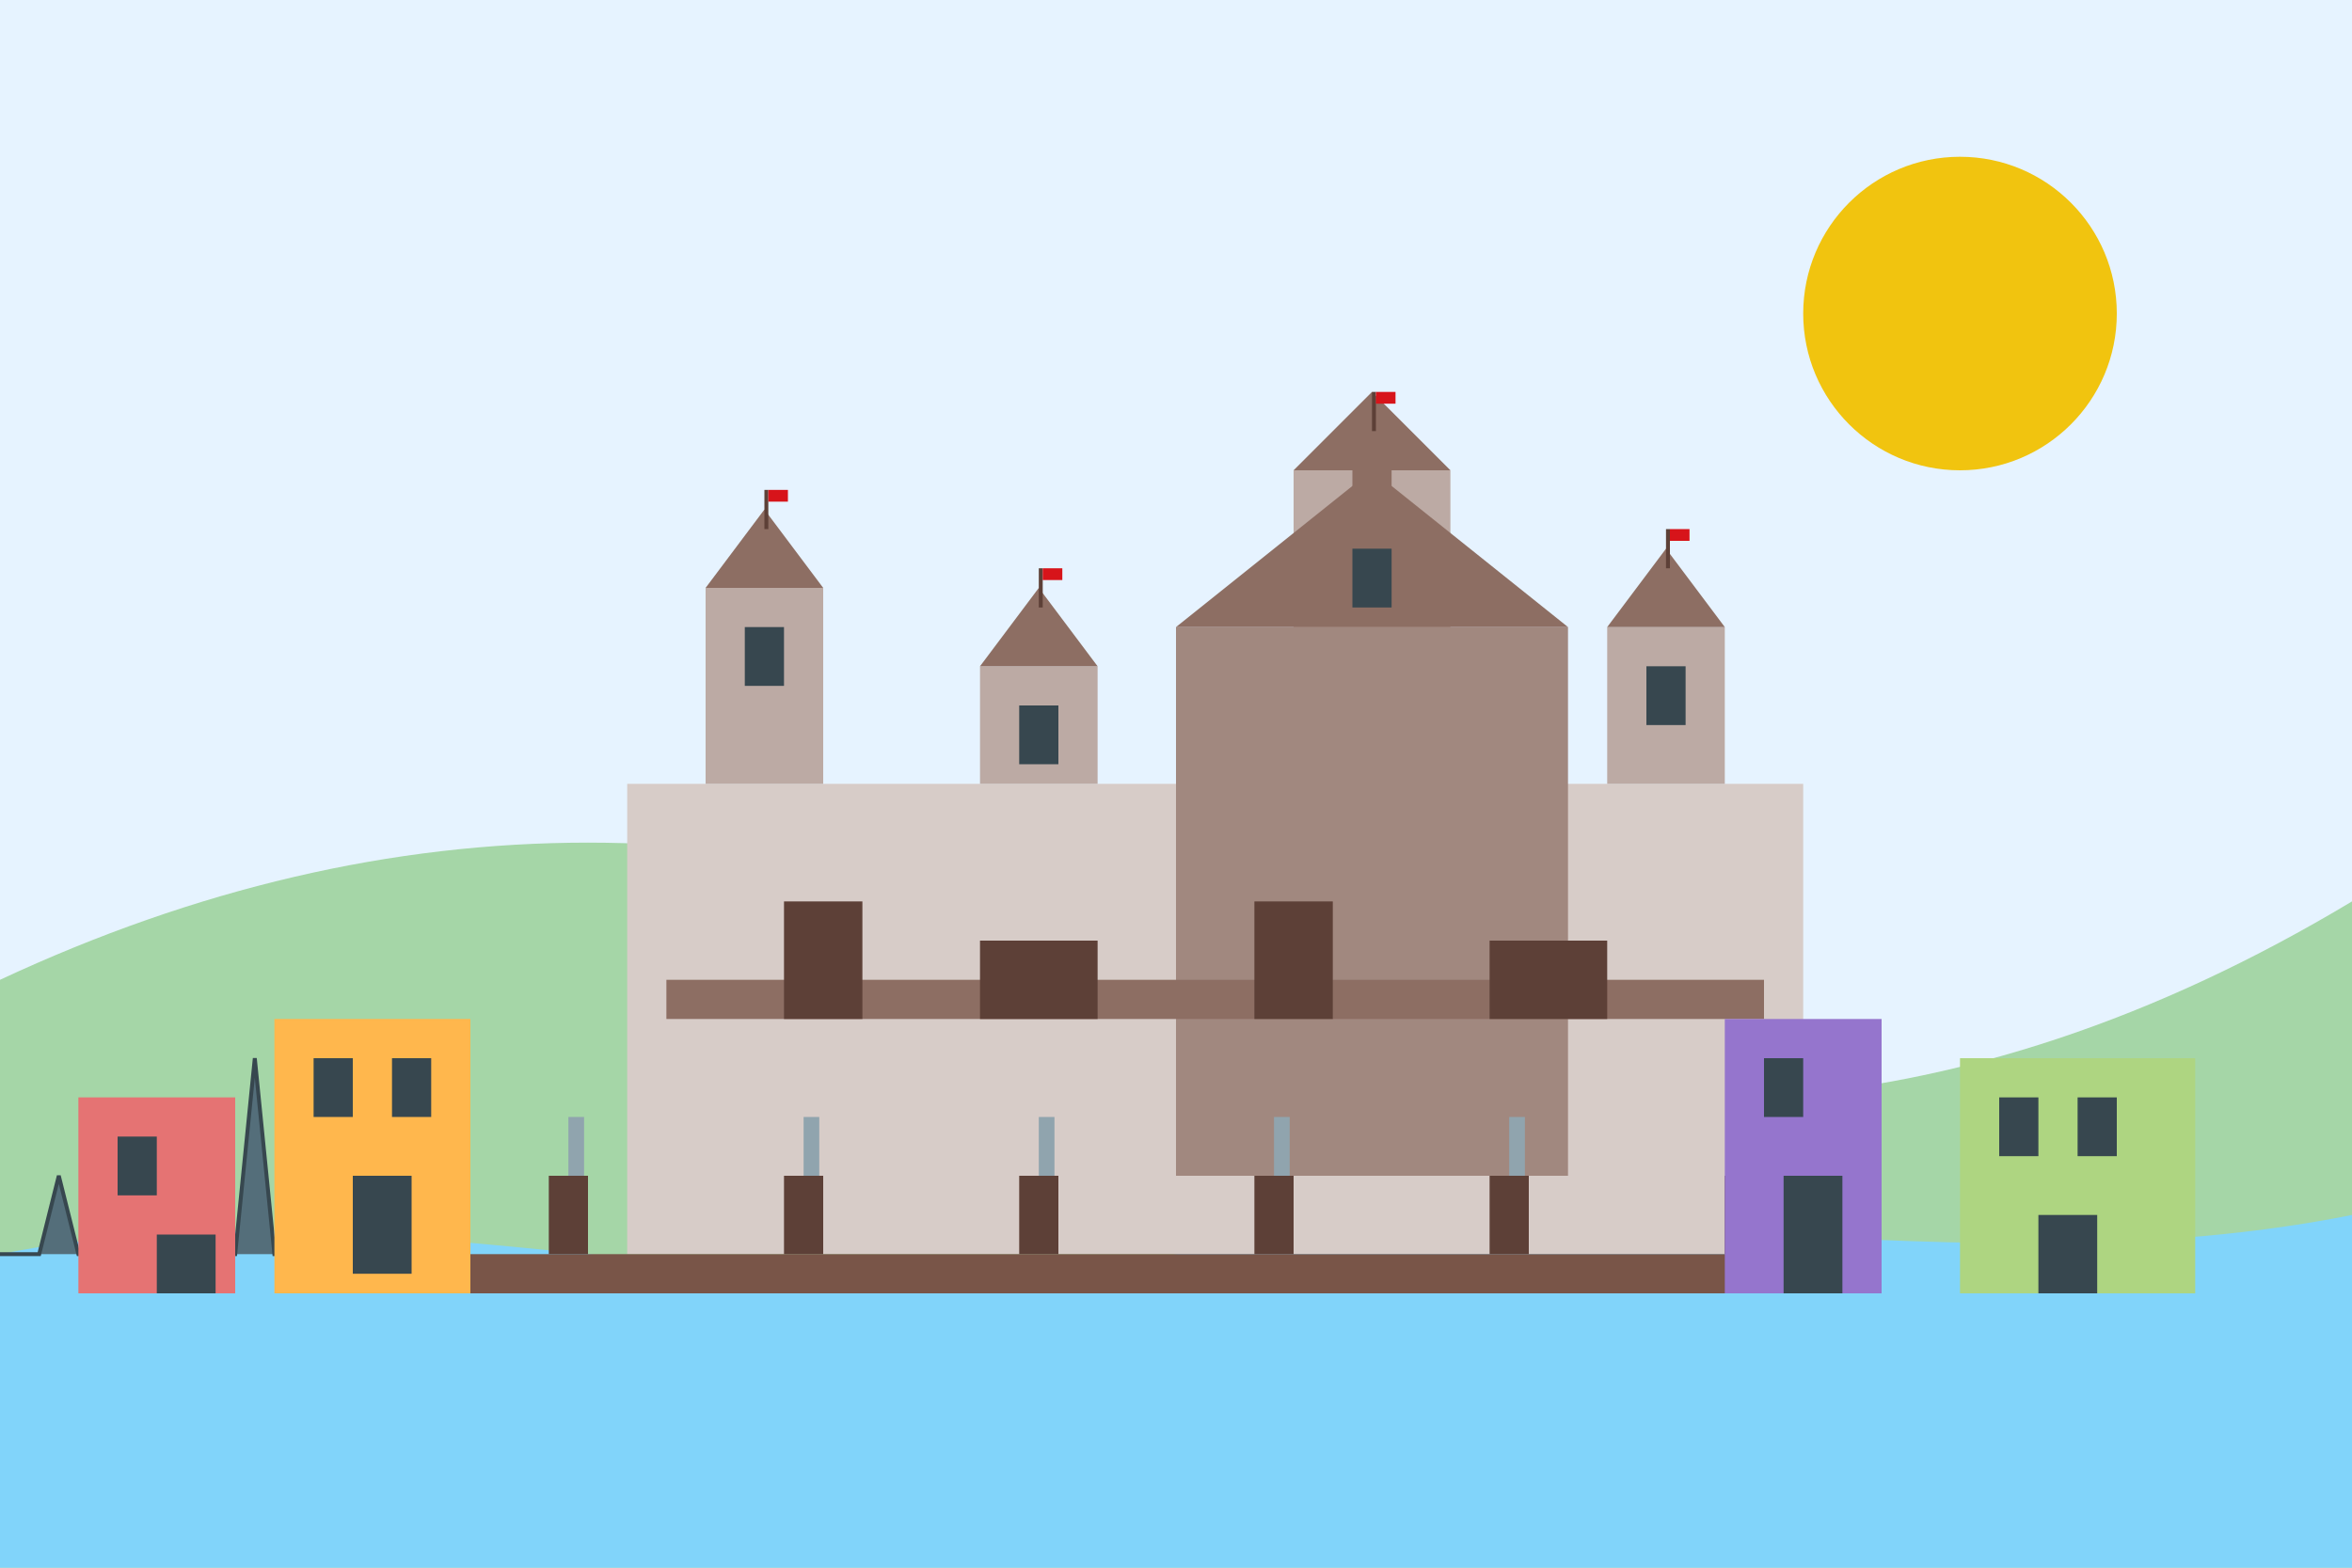
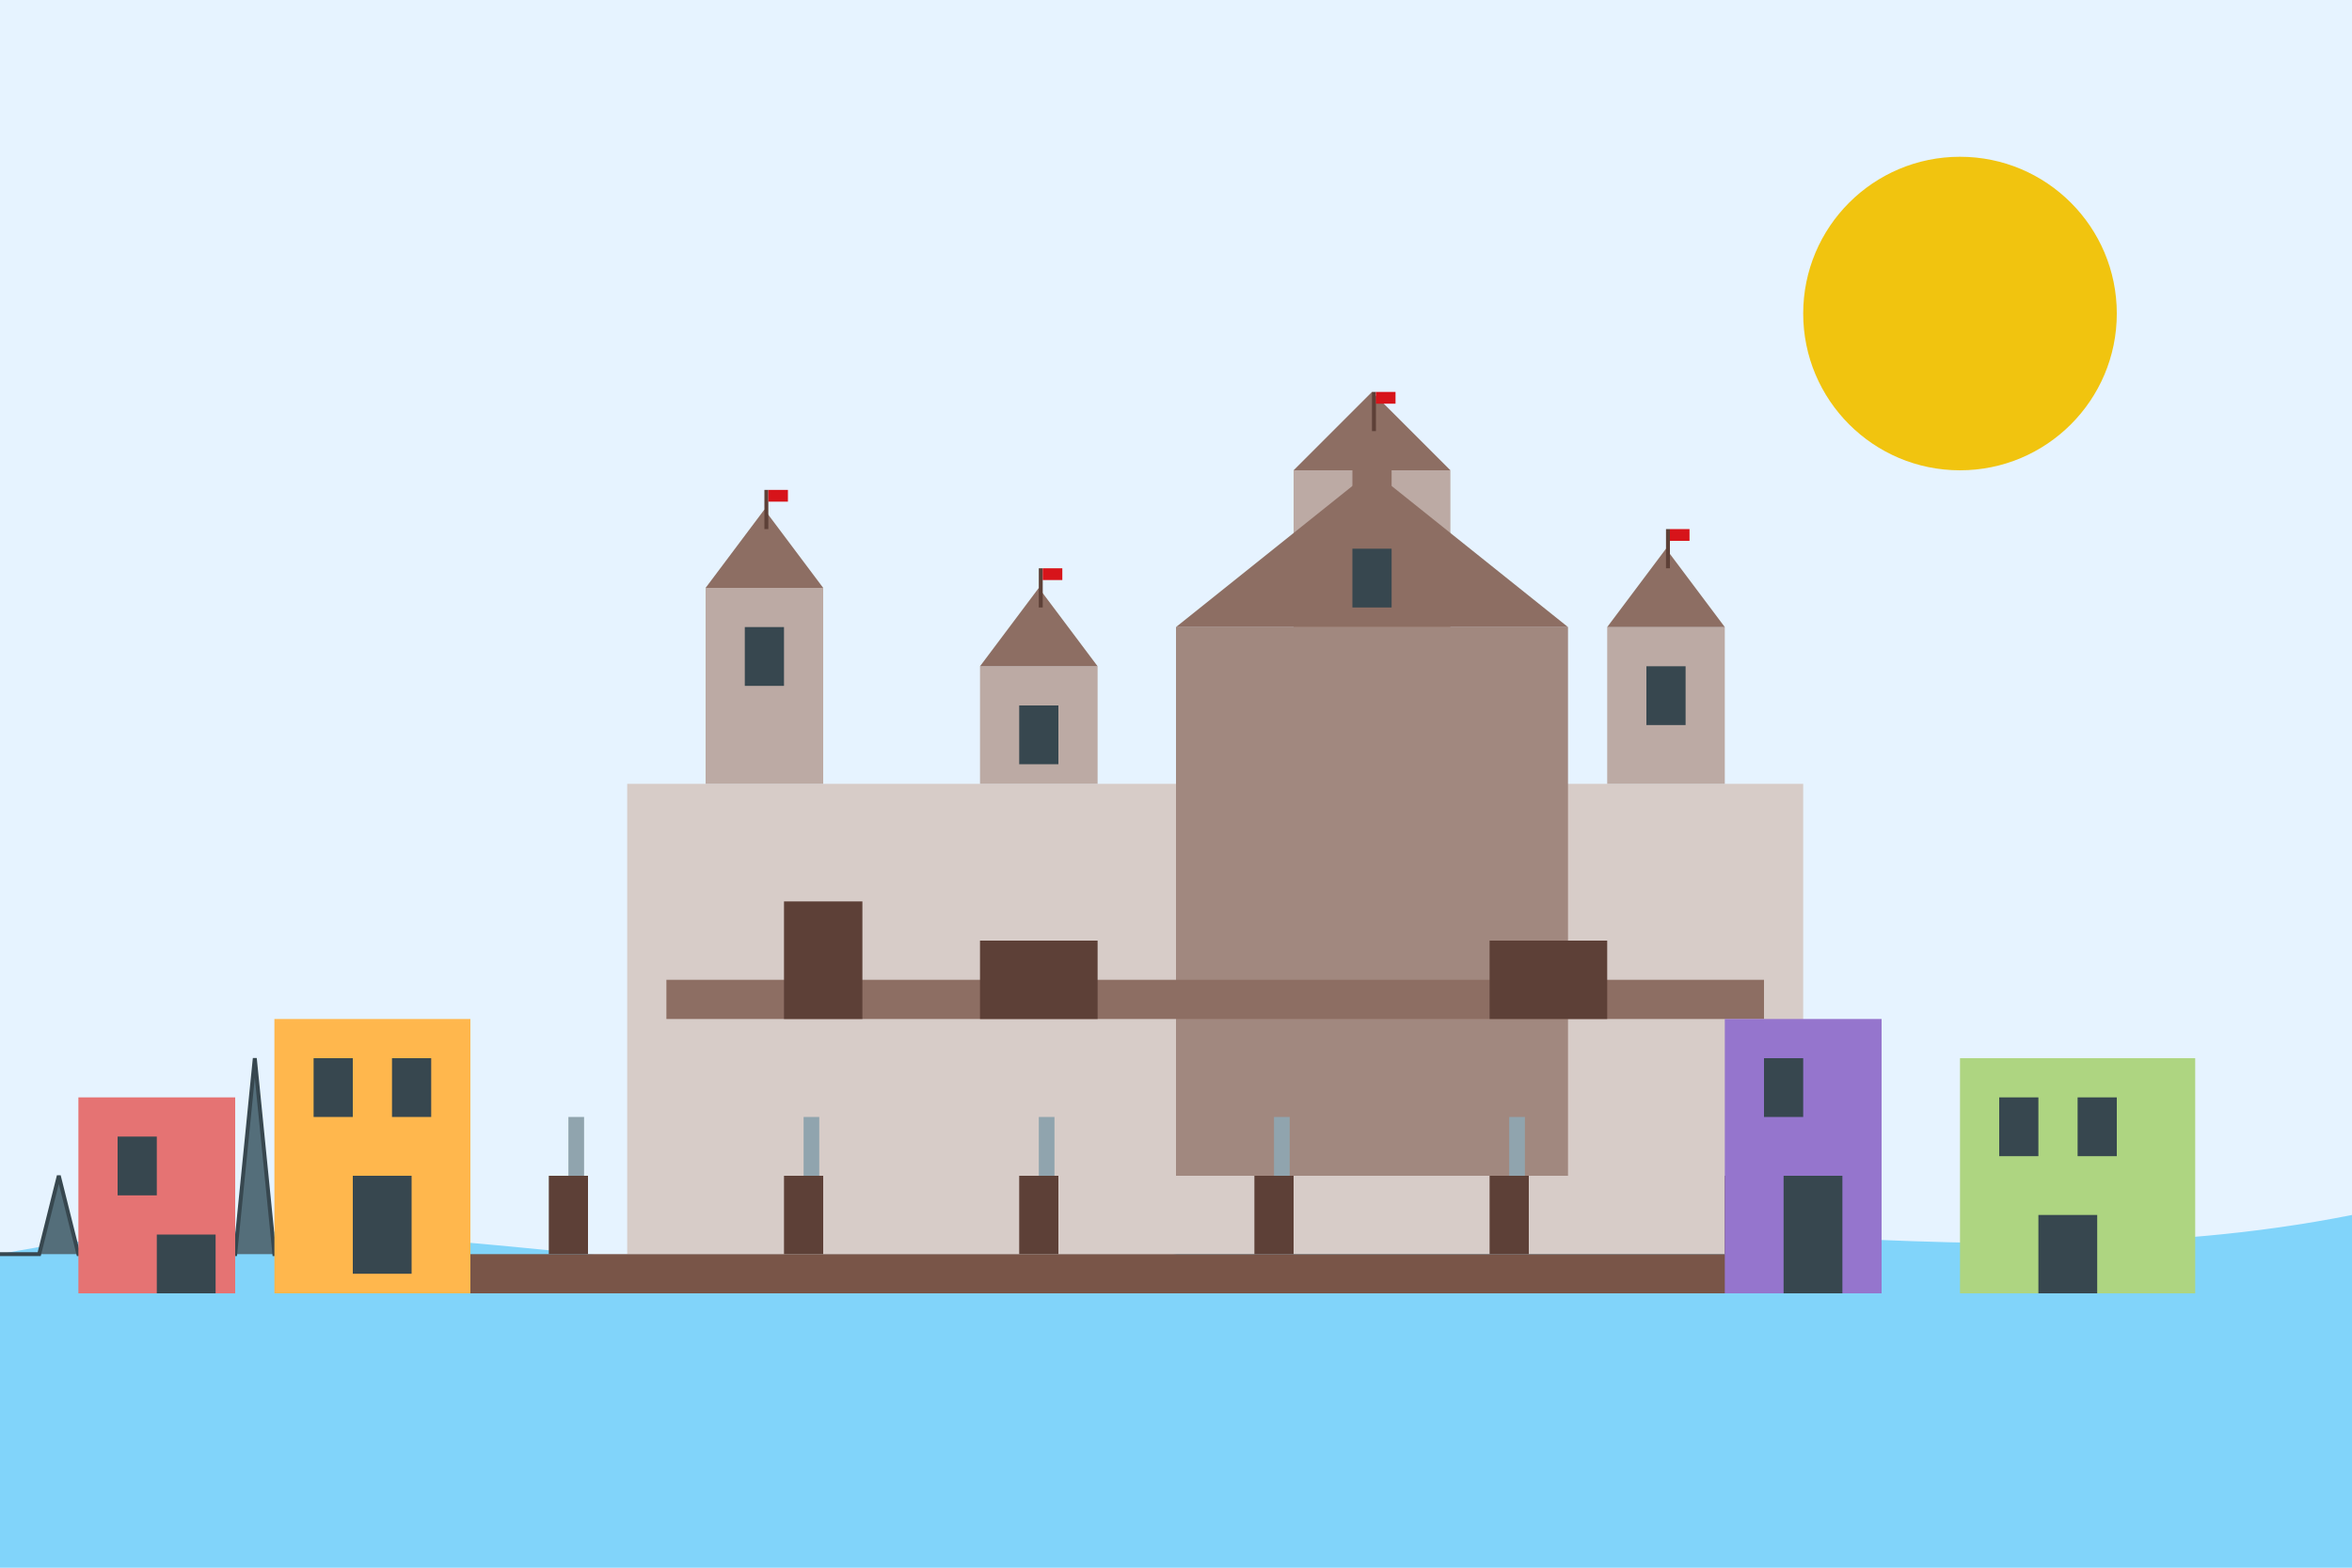
<svg xmlns="http://www.w3.org/2000/svg" width="600" height="400" viewBox="0 0 600 400">
  <rect width="600" height="400" fill="#e6f3ff" />
  <circle cx="500" cy="80" r="40" fill="#f1c40f" />
-   <path d="M0,250 Q150,180 300,250 T600,230 L600,400 L0,400 Z" fill="#a5d6a7" />
  <path d="M0,320 C100,300 200,340 300,320 C400,300 500,330 600,310 L600,400 L0,400 Z" fill="#81d4fa" />
  <path d="M0,320 L10,320 L15,300 L20,320 L30,320 L35,290 L40,320 L50,320 L60,320 L65,270 L70,320 L80,320 L90,320 L95,310 L100,320" fill="#546e7a" stroke="#37474f" stroke-width="1" />
  <g transform="translate(100, 100)">
    <rect x="60" y="100" width="300" height="120" fill="#d7ccc8" />
    <rect x="80" y="50" width="30" height="50" fill="#bcaaa4" />
    <path d="M80,50 L95,30 L110,50" fill="#8d6e63" />
    <rect x="150" y="70" width="30" height="30" fill="#bcaaa4" />
    <path d="M150,70 L165,50 L180,70" fill="#8d6e63" />
    <rect x="230" y="20" width="40" height="80" fill="#bcaaa4" />
    <path d="M230,20 L250,0 L270,20" fill="#8d6e63" />
    <rect x="310" y="60" width="30" height="40" fill="#bcaaa4" />
    <path d="M310,60 L325,40 L340,60" fill="#8d6e63" />
    <rect x="200" y="60" width="100" height="140" fill="#a1887f" />
    <path d="M200,60 L250,20 L300,60" fill="#8d6e63" />
    <rect x="245" y="20" width="10" height="30" fill="#8d6e63" />
    <rect x="90" y="60" width="10" height="15" fill="#37474f" />
    <rect x="160" y="80" width="10" height="15" fill="#37474f" />
    <rect x="245" y="40" width="10" height="15" fill="#37474f" />
    <rect x="320" y="70" width="10" height="15" fill="#37474f" />
    <rect x="70" y="150" width="280" height="10" fill="#8d6e63" />
    <rect x="100" y="130" width="20" height="30" fill="#5d4037" />
    <rect x="150" y="140" width="30" height="20" fill="#5d4037" />
-     <rect x="220" y="130" width="20" height="30" fill="#5d4037" />
    <rect x="280" y="140" width="30" height="20" fill="#5d4037" />
    <rect x="95" y="25" width="1" height="10" fill="#5d4037" />
    <rect x="96" y="25" width="5" height="3" fill="#d7141a" />
    <rect x="165" y="45" width="1" height="10" fill="#5d4037" />
    <rect x="166" y="45" width="5" height="3" fill="#d7141a" />
    <rect x="250" y="0" width="1" height="10" fill="#5d4037" />
    <rect x="251" y="0" width="5" height="3" fill="#d7141a" />
    <rect x="325" y="35" width="1" height="10" fill="#5d4037" />
    <rect x="326" y="35" width="5" height="3" fill="#d7141a" />
  </g>
  <g transform="translate(120, 320)">
    <rect x="0" y="0" width="360" height="10" fill="#795548" />
    <rect x="20" y="-20" width="10" height="20" fill="#5d4037" />
    <rect x="80" y="-20" width="10" height="20" fill="#5d4037" />
    <rect x="140" y="-20" width="10" height="20" fill="#5d4037" />
    <rect x="200" y="-20" width="10" height="20" fill="#5d4037" />
    <rect x="260" y="-20" width="10" height="20" fill="#5d4037" />
    <rect x="320" y="-20" width="10" height="20" fill="#5d4037" />
    <rect x="25" y="-35" width="4" height="15" fill="#90a4ae" />
    <rect x="85" y="-35" width="4" height="15" fill="#90a4ae" />
    <rect x="145" y="-35" width="4" height="15" fill="#90a4ae" />
    <rect x="205" y="-35" width="4" height="15" fill="#90a4ae" />
    <rect x="265" y="-35" width="4" height="15" fill="#90a4ae" />
    <rect x="325" y="-35" width="4" height="15" fill="#90a4ae" />
  </g>
  <g transform="translate(0, 330)">
    <rect x="20" y="-50" width="40" height="50" fill="#e57373" />
    <rect x="30" y="-40" width="10" height="15" fill="#37474f" />
    <rect x="40" y="-15" width="15" height="15" fill="#37474f" />
    <rect x="70" y="-70" width="50" height="70" fill="#ffb74d" />
    <rect x="80" y="-60" width="10" height="15" fill="#37474f" />
    <rect x="100" y="-60" width="10" height="15" fill="#37474f" />
    <rect x="90" y="-30" width="15" height="25" fill="#37474f" />
    <rect x="500" y="-60" width="60" height="60" fill="#aed581" />
    <rect x="510" y="-50" width="10" height="15" fill="#37474f" />
    <rect x="530" y="-50" width="10" height="15" fill="#37474f" />
    <rect x="520" y="-20" width="15" height="20" fill="#37474f" />
    <rect x="440" y="-70" width="40" height="70" fill="#9575cd" />
    <rect x="450" y="-60" width="10" height="15" fill="#37474f" />
    <rect x="455" y="-30" width="15" height="30" fill="#37474f" />
  </g>
</svg>